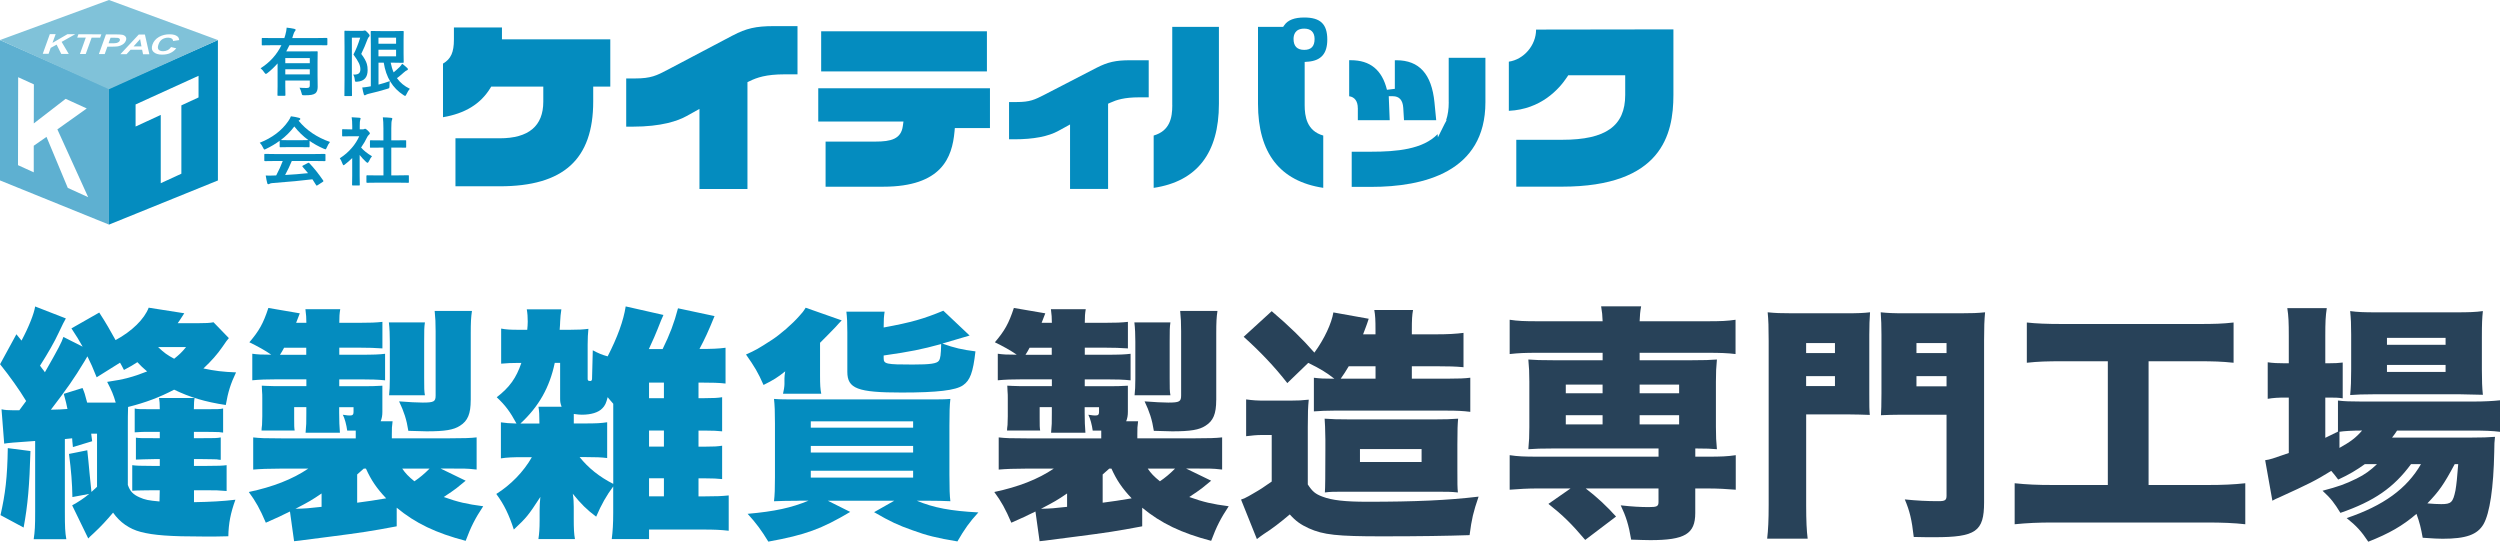
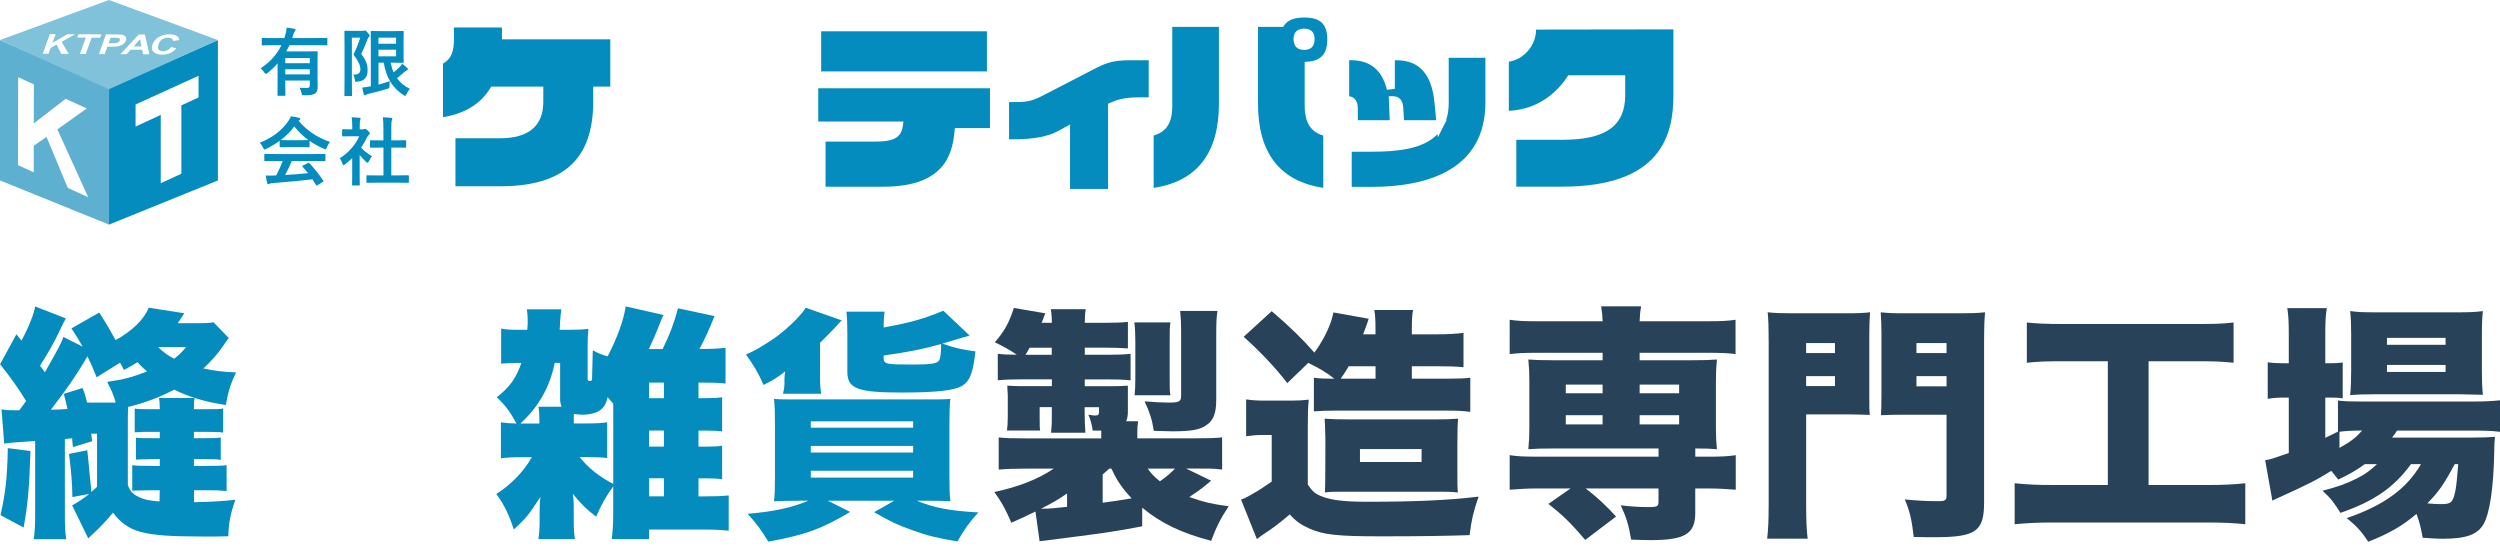
<svg xmlns="http://www.w3.org/2000/svg" id="_コンテンツ" viewBox="0 0 600 132">
  <defs>
    <style>.cls-1{fill:#5eb0d1;}.cls-1,.cls-2,.cls-3,.cls-4{stroke-width:0px;}.cls-2{fill:#284259;}.cls-3{fill:#80c2d9;}.cls-4{fill:#048cbf;}</style>
  </defs>
  <path class="cls-4" d="m120.46,6.59h-11.52v2.91c0,3.04-.7,4.63-2.62,5.77v12.86c5.27-.89,8.97-3.15,11.3-6.9l.28-.45h12.49v3.63c0,5.83-3.51,8.78-10.44,8.78h-10.64v11.52h10.64c15.3,0,22.42-6.47,22.42-20.35v-3.58h4.1v-11.34h-26v-2.85Z" />
-   <path class="cls-4" d="m175.87,8.5l-15.63,8.24c-2.65,1.39-3.98,2.09-7.87,2.09h-2.08v11.57h1.53c6.95,0,10.89-1.39,12.97-2.55l3.08-1.71v19.22h11.52v-25.64l.54-.26c1.72-.84,3.93-1.62,8.38-1.62h3.09V6.27h-5.76c-4.19,0-6.57.54-9.77,2.24Z" />
  <rect class="cls-4" x="197.08" y="7.51" width="39.78" height="9.63" />
  <path class="cls-4" d="m196.39,29.16h20.44l-.15,1.09c-.42,3.11-2.83,3.73-6.57,3.73h-11.97v10.83h13.81c14.11,0,16.57-7.06,17.13-13.21l.08-.87h8.43v-9.54h-41.21v7.98Z" />
  <path class="cls-4" d="m263.23,16.24l-12.56,6.49c-2.35,1.2-3.45,1.76-6.7,1.76h-1.8v8.94h1.3c4.59,0,8.15-.69,10.58-2.04l2.76-1.52v15.48h9.13v-20.46l.56-.25c1.47-.67,3.33-1.28,6.88-1.28h2.31v-8.9h-4.52c-3.36,0-5.29.43-7.94,1.78Z" />
  <path class="cls-4" d="m313.99,14.8c3.11-.28,4.56-1.97,4.56-5.3,0-3.72-1.65-5.3-5.53-5.3-2.35,0-3.92.6-4.78,1.84l-.29.41h-6.03v18.46c0,11.82,5.27,18.6,15.66,20.17v-12.55c-3.98-1.12-4.46-4.66-4.46-7.3v-10.36l.87-.08Zm-.97-2.83c-1.7,0-2.57-.88-2.57-2.62,0-.93.33-2.48,2.57-2.48,1.6,0,2.48.88,2.48,2.48,0,1.76-.81,2.62-2.48,2.62Z" />
  <path class="cls-4" d="m281.35,25.24c0,2.99-.55,6.15-4.47,7.29v12.56c10.4-1.56,15.66-8.34,15.66-20.17V6.45h-11.2v18.79Z" />
  <path class="cls-4" d="m347.7,24.55c0,1.63-.21,3.05-.63,4.29h.12l-.49.91c-.04.08-.08.16-.12.24l-1.48,2.97-.08-.77c-3.51,3.67-9.91,4.22-15.91,4.22h-4.7v8.44h4.7c12.5,0,27.39-3.52,27.39-20.3v-10.68h-8.81v10.68Z" />
  <path class="cls-4" d="m325.88,25.93v2.91h7.65l-.23-5.75h.96c1.58,0,2.4.94,2.52,2.78l.18,2.97h7.73l-.42-4.29c-.68-6.79-3.66-10.09-9.13-10.09h-.38v6.86l-1.89.23c-1.18-4.77-4.02-7.1-8.69-7.1h-.38v8.65c1.31.17,2.07,1.2,2.07,2.82Z" />
  <path class="cls-4" d="m368.66,7.1c0,3.8-2.96,7.18-6.54,7.7v11.8c7.71-.37,12.05-5.19,13.98-8.11l.28-.43h13.67v4.73c0,7.44-4.65,10.76-15.09,10.76h-11.05v11.25h10.96c23.98,0,26.75-12.56,26.75-22.01V7.05l-32.97.05Z" />
  <path class="cls-4" d="m62.52,16.36c.37.3.67.65.92,1.04.16.23.28.34.36.34.09,0,.22-.07.4-.22.81-.63,1.62-1.4,2.42-2.3v5.52l-.03,2.05c0,.09,0,.14.03.17.02.02.09.03.19.03h1.5c.08,0,.13,0,.16-.03.02-.02.03-.08.03-.17l-.03-2.05v-1.41h5.88v1.16c0,.23-.05.39-.15.48-.1.1-.31.15-.62.15-.58,0-1.15-.02-1.7-.07.2.34.36.76.49,1.28.06.26.11.41.16.46.06.05.23.08.51.08.77,0,1.35-.04,1.73-.11.39-.07.7-.2.94-.38.35-.31.53-.81.53-1.51l-.03-2.76v-3.23l.03-2.37c0-.09,0-.14-.03-.17-.02-.02-.09-.03-.19-.03l-2.53.03h-4.79c.33-.6.59-1.1.77-1.5h6.66l2.27.03c.12,0,.17-.07.17-.2v-1.37c0-.13-.06-.2-.17-.2l-2.27.03h-5.99l.25-.8c.11-.37.24-.64.37-.82.13-.16.2-.27.2-.34,0-.1-.11-.19-.34-.25-.51-.12-1.11-.21-1.82-.29-.03.49-.14,1.07-.32,1.74-.08.31-.16.56-.24.77h-2.96l-2.27-.03c-.08,0-.13,0-.16.03-.02.02-.03.08-.03.17v1.37c0,.09,0,.14.03.17s.07.03.17.03l2.27-.03h2.25c-1.11,2.28-2.78,4.13-5.01,5.54Zm5.95-2.42h5.88v1.22h-5.88v-1.22Zm0,2.69h5.88v1.23h-5.88v-1.23Z" />
  <path class="cls-4" d="m82.64,22.86c0,.09.01.15.03.17.02.02.07.03.16.03h1.46c.08,0,.13,0,.16-.03.02-.02.03-.08.03-.17l-.03-3.78v-10.04h2c-.49,1.59-1.03,2.94-1.62,4.04.63.87,1.06,1.56,1.31,2.08.23.49.35.98.35,1.45s-.11.77-.34.98c-.23.21-.61.31-1.14.31-.08,0-.17,0-.26,0,.2.24.33.64.39,1.19.02.22.04.36.07.42.04.08.14.11.29.11.05,0,.14,0,.29-.02,1.63-.13,2.44-1.05,2.44-2.76,0-.58-.06-1.08-.18-1.48-.2-.69-.65-1.5-1.35-2.42.58-1.19,1.08-2.36,1.5-3.51.11-.28.22-.47.34-.57s.17-.21.17-.32c0-.16-.15-.39-.46-.7-.31-.35-.55-.53-.7-.53-.06,0-.12.02-.19.05-.07.03-.19.05-.36.05h-2.62l-1.52-.03c-.09,0-.14,0-.17.03-.02.02-.03.09-.03.19l.03,3.79v7.7l-.03,3.78Z" />
  <path class="cls-4" d="m89.03,20.7l-.59.11c-.56.1-1.06.16-1.5.19.1.6.23,1.17.39,1.7.03.12.11.17.22.17.09,0,.18-.04.29-.12.06-.06.25-.13.57-.22,1.66-.38,3.18-.79,4.54-1.21.25-.07.4-.13.44-.18.06-.06.09-.25.09-.55,0-.46.02-.84.07-1.12-.82.3-1.72.58-2.71.84v-5.27h1.26c.54,3.51,2.12,6.1,4.75,7.79.2.13.33.2.39.2.07,0,.18-.14.32-.43.25-.54.52-.97.8-1.29-1.31-.63-2.34-1.48-3.09-2.55.39-.28.94-.73,1.64-1.36.33-.3.58-.48.77-.53.15-.05.22-.13.22-.25,0-.08-.05-.17-.14-.28-.39-.37-.8-.71-1.24-1.04-.15.25-.34.5-.57.75-.58.56-1.08,1-1.48,1.32-.31-.71-.54-1.49-.7-2.32h.87l2.06.03c.08,0,.13,0,.16-.03.02-.02.03-.07.03-.17l-.03-1.99v-3.3l.03-1.96c0-.08,0-.13-.03-.16-.02-.02-.07-.03-.17-.03l-2.06.03h-3.16l-2.31-.03c-.08,0-.13,0-.16.03-.02.02-.03.07-.03.17l.03,3.15v9.92Zm1.8-11.66h4.23v1.46h-4.23v-1.46Zm0,2.89h4.23v1.59h-4.23v-1.59Z" />
  <path class="cls-4" d="m71.65,28.97c.09-.07.18-.12.25-.16.12-.06.17-.15.17-.29,0-.11-.11-.19-.32-.24-.56-.16-1.2-.28-1.93-.37-.15.38-.35.76-.63,1.16-1.56,2.27-3.85,4-6.85,5.19.31.31.58.7.8,1.19.13.3.24.44.32.44.07,0,.21-.05.43-.17,1.18-.57,2.26-1.21,3.23-1.93v1.36c0,.08,0,.13.03.16.02.02.07.03.17.03l2.02-.03h2.75l2.02.03c.08,0,.13,0,.16-.03.02-.02.03-.07.03-.17v-1.33c.98.69,2.11,1.32,3.41,1.89.21.09.35.14.41.14.09,0,.19-.15.31-.44.21-.51.46-.95.77-1.33-3.14-1.1-5.66-2.8-7.55-5.11Zm.44,4.68h-2.75c-1.1,0-1.75-.01-1.96-.03,1.23-.93,2.32-2.02,3.26-3.27.97,1.25,2.09,2.34,3.37,3.27-.26.02-.9.03-1.93.03Z" />
  <path class="cls-4" d="m77.86,36.94l-2.36.03h-9.51l-2.36-.03c-.09,0-.15,0-.17.03-.02.02-.03.07-.03.17v1.34c0,.08,0,.13.03.16.02.02.08.03.18.03l2.36-.03h1.86c-.41,1.1-.94,2.26-1.57,3.46l-.58.02c-.43.02-.79.03-1.08.03s-.59-.01-.86-.03c.14.84.26,1.45.37,1.84.03.17.12.25.24.25.12,0,.22-.03.31-.1.16-.09.37-.15.65-.17,4.12-.31,7.34-.62,9.64-.91.35.53.65.99.89,1.4.05.08.1.12.15.12.03,0,.1-.03.21-.1l1.24-.81c.1-.06.15-.12.15-.18,0-.04-.02-.09-.06-.15-1.09-1.59-2.19-2.97-3.32-4.15-.07-.07-.13-.1-.18-.1-.05,0-.11.02-.19.07l-1.14.59c-.12.06-.18.12-.18.17,0,.04.03.09.08.15.32.34.75.85,1.3,1.52-1.81.19-3.64.34-5.5.44.62-1.15,1.15-2.27,1.6-3.36h5.51l2.36.03c.1,0,.16-.01.18-.03.02-.02.03-.07.03-.16v-1.34c0-.08,0-.13-.03-.16-.02-.02-.08-.03-.18-.03Z" />
  <path class="cls-4" d="m97.91,42.06l-2.38.03h-1.62v-6.67h1.12l2.25.02c.09,0,.14,0,.16-.02.03-.02.04-.07.04-.17v-1.41c0-.08,0-.13-.03-.15-.02-.02-.08-.03-.17-.03l-2.25.02h-1.12v-2.89c0-1.12.05-1.77.15-1.96.06-.12.09-.25.09-.37,0-.1-.1-.16-.29-.18-.55-.06-1.21-.1-1.98-.12.09.63.14,1.53.14,2.69v2.84h-.8l-2.25-.02c-.08,0-.13,0-.15.02-.02.02-.03.07-.03.16v1.41c0,.09,0,.14.03.16.02.02.07.03.16.03l2.25-.02h.8v6.67h-1.5l-2.4-.03c-.09,0-.14.01-.16.03-.02.02-.03.08-.03.17v1.41c0,.08,0,.13.03.16.02.02.07.03.17.03l2.4-.03h5.01l2.38.03c.09,0,.15,0,.17-.03.02-.02.03-.07.03-.17v-1.41c0-.09,0-.14-.03-.17-.02-.02-.08-.03-.18-.03Z" />
  <path class="cls-4" d="m88.57,38.66c.22-.5.46-.89.71-1.16-1.11-.66-1.99-1.35-2.62-2.09.6-.86,1.1-1.73,1.52-2.61.08-.15.22-.32.42-.51.12-.09.17-.19.17-.29,0-.11-.16-.33-.48-.65-.33-.31-.55-.46-.66-.46-.04,0-.11.02-.2.07-.08.05-.19.08-.34.08h-.75v-.81c0-.81.04-1.28.11-1.42.07-.17.1-.29.1-.37,0-.1-.1-.17-.29-.18-.6-.06-1.22-.1-1.86-.12.09.5.14,1.23.14,2.18v.73h-.34l-1.89-.04c-.09,0-.14,0-.16.03-.03.02-.04.08-.04.17v1.33c0,.08,0,.13.03.16.02.02.08.03.17.03l1.89-.03h2.02c-.42.95-.99,1.86-1.73,2.73-.85,1.01-1.83,1.86-2.94,2.55.22.29.42.71.63,1.27.11.27.2.41.28.41.06,0,.18-.08.37-.24.51-.38,1.07-.87,1.7-1.48v4.27l-.03,2.1c0,.09,0,.14.03.17.02.02.08.03.18.03h1.43c.09,0,.15,0,.18-.03.02-.02.03-.08.03-.17l-.03-2.1v-5.02c.48.62.99,1.17,1.53,1.66.16.15.28.22.36.22.1,0,.22-.13.34-.39Z" />
  <path class="cls-1" d="m0,9.61v33.69l26.15,10.6V21.2L0,9.61Zm16.27,35.49l-5.11-12.25-3.06,2.13v6.38s-3.78-1.72-3.78-1.72l.04-21.11,3.77,1.72-.02,9.37,7.64-5.9,5.07,2.31-7.05,5.02,7.39,16.27-4.88-2.22Z" />
  <path class="cls-4" d="m26.15,21.2v32.71l26.15-10.6V9.61l-26.15,11.59Zm21.49,2.19l-4.11,1.9v16.4l-4.95,2.28v-16.39l-6.04,2.79v-5.3l15.11-6.88v5.2Z" />
  <polygon class="cls-3" points="32.06 11.13 33.95 11.14 33.63 9.38 32.06 11.13" />
  <path class="cls-3" d="m28.21,9.09c-.16-.02-.49-.03-1-.04h-.68s-.48,1.34-.48,1.34h.77c.55,0,.93-.02,1.13-.07.2-.05.38-.13.52-.23.14-.1.24-.23.29-.37.06-.17.04-.31-.07-.43-.11-.11-.27-.18-.49-.21Z" />
  <path class="cls-3" d="m26.15,0L0,9.61l26.15,11.81,26.15-11.81L26.15,0Zm-9.64,12.94h-1.81s-1.11-2.23-1.11-2.23l-1.42.78-.51,1.43h-1.4s1.7-4.73,1.7-4.73h1.4s-.76,2.1-.76,2.1l3.58-2.08h1.88s-3.27,1.84-3.27,1.84l1.71,2.89Zm4.07.02h-1.4s1.41-3.93,1.41-3.93h-2.06s.29-.81.29-.81l5.51.02-.29.8h-2.05s-1.41,3.91-1.41,3.91Zm6.1-1.76h-.91s-.64,1.78-.64,1.78h-1.4s1.7-4.73,1.7-4.73h2.25c.85.01,1.4.04,1.64.09.37.07.65.23.83.47.18.24.21.55.07.92-.1.29-.27.53-.5.73-.23.2-.48.35-.76.46-.28.11-.55.19-.81.22-.35.04-.84.06-1.48.06Zm7.65,1.81l-.22-1.07h-2.77s-.96,1.06-.96,1.06h-1.48s4.4-4.71,4.4-4.71h1.48s1.07,4.74,1.07,4.74h-1.52Zm6.54-.27c-.57.25-1.23.37-1.98.37-.92,0-1.6-.22-2.04-.65-.44-.43-.52-1.02-.26-1.76.28-.79.8-1.39,1.55-1.83.75-.43,1.61-.65,2.58-.64.85,0,1.47.18,1.88.52.24.2.37.49.4.87l-1.47.22c0-.24-.1-.44-.3-.58-.21-.14-.5-.22-.87-.22-.51,0-.98.12-1.39.37s-.72.66-.92,1.22c-.22.6-.21,1.02.01,1.28.22.25.59.38,1.09.38.37,0,.72-.08,1.05-.24.33-.16.61-.41.85-.76l1.25.3c-.39.51-.88.9-1.45,1.14Z" />
  <path class="cls-4" d="m54.9,81.18c-.47.53-.53.64-1.46,1.99-1.34,1.93-2.69,3.45-4.62,5.26,2.75.58,4.62.82,7.83.94-1.29,2.69-1.93,4.74-2.46,7.83-5.03-.76-8.65-1.87-12.4-3.68-3.45,1.81-6.84,3.1-11.05,4.15-.06,2.22-.06,2.28-.06,4.97v13.74c.53,1.52,1.23,2.28,2.81,2.98,1.29.58,2.16.76,4.79.99l.06-2.69h-1.75c-1.81,0-3.16.06-3.86.06q-.64.06-.99.06v-6.14c.94.12,1.75.18,5.09.18h1.52v-1.64h-1.34c-2.05.06-3.51.06-4.39.12v-5.26c.99.12,1.11.12,4.56.12h1.17v-1.52h-1.4c-2.51,0-3.33,0-4.62.12v-5.73c.7.18,1.17.18,4.62.18h1.4c0-1.29-.06-1.99-.18-2.69h8.54c-.12.47-.18,1.4-.18,2.69h2.34c3.51,0,3.86,0,4.68-.18v5.79q-.41-.06-.99-.12c-.35,0-1.87-.06-3.51-.06h-2.51v1.52h2.05c2.92,0,3.45,0,4.39-.18v5.38q-.35,0-.99-.12c-.29,0-1.99-.06-3.45-.06h-1.99v1.64h2.75c3.27,0,4.09-.06,5.09-.18v6.2c-2.05-.18-2.57-.18-4.85-.18h-2.98v2.86c3.68-.06,7.07-.23,9.94-.59-1.17,3.22-1.64,5.67-1.7,8.77l-2.98.06h-3.1c-7.89,0-11.87-.29-14.97-1.11-2.69-.7-4.97-2.28-6.61-4.62-1.52,1.81-2.92,3.33-4.62,4.91-.99.88-1.05.99-1.34,1.29l-3.86-7.95c1.4-.76,2.92-1.75,4.09-2.75l-4.03.76c-.06-3.39-.29-6.31-.82-10.35l4.39-.88c.23,2.28.35,3.22.53,5.38q.23,2.4.47,4.62c.47-.41.7-.64,1.34-1.23v-12.75h-1.4c.12.76.12.99.23,1.81l-4.62,1.4c-.12-1.17-.18-1.81-.18-2.1q-.94.12-1.75.18v17.42c0,3.86.06,4.91.35,6.61h-7.83c.29-1.93.35-3.16.35-6.61v-16.96c-4.97.35-6.55.47-7.43.64l-.64-8.24c.88.18,1.46.23,2.75.23h1.52q.82-1.11,1.64-2.22c-1.7-2.81-3.92-5.91-6.26-8.83l3.92-7.19q.58.7,1.23,1.52c1.75-3.27,3.04-6.55,3.27-8.19l7.37,2.87c-.41.7-.76,1.4-1.7,3.39-1.05,2.28-2.57,4.91-4.5,7.95.23.29.35.47.47.64.41.53.47.58.7.94,3.27-5.73,4.03-7.19,4.44-8.48l4.62,2.34c-.99-1.75-1.34-2.34-2.69-4.39l6.67-3.8c1.64,2.51,2.69,4.39,3.92,6.61,3.92-2.11,6.9-5.03,7.95-7.78l8.54,1.34q-.18.23-.64.99c-.47.7-.47.76-.94,1.4h4.68c2.05,0,3.1-.06,3.92-.23l3.68,3.8ZM7.31,108.25c-.23,8.19-.64,12.98-1.64,18.36L.12,123.63c1.17-5.15,1.64-9.06,1.75-16.08l5.44.7Zm20.46-11.63c-.53-1.87-.99-2.92-2.05-4.97,4.03-.58,6.2-1.17,9.59-2.51-.99-.82-1.46-1.29-2.34-2.22-1.05.7-1.58.99-3.22,1.87-.41-.82-.58-1.11-.94-1.75l-5.61,3.51c-.99-2.46-1.34-3.27-2.22-5.03q-.23.41-.76,1.29c-2.4,3.98-4.15,6.49-8.01,11.52,2.16-.06,2.51-.06,3.98-.18-.23-1.11-.35-1.75-.88-3.63l4.5-1.4c.47,1.11.58,1.46,1.11,3.51h6.84Zm10.17-13.33c1.46,1.4,2.22,1.93,3.86,2.81,1.29-1.05,1.81-1.52,2.86-2.81h-6.72Z" />
-   <path class="cls-4" d="m95.19,126.32c-6.2,1.17-8.54,1.52-15.84,2.46l-6.37.82c-.99.12-1.17.18-2.4.29l-.99-7.13c-2.28,1.11-3.1,1.52-5.79,2.69-1.4-3.27-2.4-5.09-4.09-7.37,5.79-1.23,10.47-3.04,14.27-5.61h-6.78q-3.92,0-6.43.23v-7.72c1.64.18,2.75.23,6.78.23h17.83v-1.87h-2.05c-.18-1.35-.58-2.92-1.05-3.8,1.17.18,1.34.18,1.75.18.58,0,.82-.23.82-.82v-1.17h-3.45v1.34c0,2.16.06,3.04.18,4.79h-8.24c.18-1.99.18-2.22.18-4.74v-1.4h-2.92v2.69c0,1.81,0,2.16.12,2.92h-7.95q0-.47.12-1.35c0-.29.06-1.58.06-2.05v-4.33c0-.41,0-1.34-.06-1.7q-.06-.94-.06-1.34c.53.06,1.64.06,3.27.12h7.43v-1.64h-7.13c-2.46,0-4.03.06-5.85.23v-6.37c1.29.18,2.16.23,4.56.23-1.52-1.05-3.33-2.05-5.26-2.98,2.34-2.75,3.33-4.5,4.56-8.24l7.54,1.29c-.41,1.05-.53,1.34-.88,2.28h2.46c0-1.29-.06-1.87-.23-3.27h8.36c-.18,1.05-.23,1.81-.23,3.27h4.56c2.92,0,4.27-.06,5.79-.23v6.37c-2.05-.12-2.98-.18-5.73-.18h-4.62v1.7h4.62c3.86,0,4.97-.06,6.37-.23v6.37c-1.7-.18-3.45-.23-5.91-.23h-5.09v1.64h5.85c1.93,0,2.28,0,4.5-.12v6.26c0,.88-.12,1.58-.41,2.28h2.86c-.18,1.29-.18,1.7-.18,3.1v.99h13.39c3.74,0,5.61-.06,6.96-.23v7.72c-.29,0-.47-.06-.64-.06-1.46-.18-2.4-.18-5.85-.18h-2.16l6.02,2.92q-.58.47-2.22,1.81c-.53.41-1.7,1.23-3.04,2.1,3.45,1.23,5.5,1.7,9.47,2.22-1.93,2.92-2.92,4.85-4.21,8.3-7.13-1.87-12.04-4.21-16.55-7.95v4.44Zm-21.69-41.16v-1.7h-5.32c-.35.7-.53.94-.99,1.7h6.31Zm3.68,33.27c-2.4,1.64-3.04,1.99-6.26,3.68,2.4-.06,3.16-.12,6.26-.47v-3.22Zm8.54,2.22q3.27-.41,6.96-1.05c-2.28-2.4-3.62-4.39-4.85-7.13h-.53q-.64.59-1.58,1.4v6.78Zm7.66-25.78c.12-1.23.18-2.05.18-3.98v-8.89c0-1.46-.06-3.33-.23-4.62h8.65c-.18,1.23-.18,1.87-.18,4.62v8.77c0,2.4,0,3.1.18,4.09h-8.59Zm19.59,1.17c0,3.27-.7,4.97-2.57,6.14-1.52.99-3.57,1.34-8.01,1.34-.7,0-2.1-.06-4.39-.12-.41-2.69-1.05-4.62-2.22-7.07,2.46.18,4.27.29,5.67.29,2.69,0,3.1-.23,3.1-1.7v-15.44c0-1.93-.06-3.27-.23-4.85h8.95c-.23,1.52-.29,2.75-.29,5.38v16.02Zm-16.43,16.43c.76,1.11,1.46,1.87,2.92,3.04,1.29-.88,2.34-1.75,3.63-3.04h-6.55Z" />
  <path class="cls-4" d="m159.04,83.75c1.7-3.45,2.75-6.2,3.68-9.76l8.77,1.87c-1.52,3.74-2.34,5.5-3.62,7.89,2.92,0,4.56-.06,6.26-.29v8.59c-1.46-.18-3.27-.23-6.02-.23h-.47v3.74h1.46c2.22,0,3.16-.06,4.21-.23v8.19c-1.05-.12-2.22-.18-4.15-.18h-1.52v3.86h1.46c2.28,0,3.1-.06,4.21-.23v8.01c-1.11-.12-2.28-.18-4.21-.18h-1.46v4.33h1.46c2.81,0,4.15-.06,5.79-.23v8.48c-1.93-.23-3.62-.29-6.02-.29h-13.1v2.28h-8.95c.23-1.81.35-3.62.35-6.31v-6.31c-1.64,2.22-2.81,4.27-4.09,7.25-2.22-1.64-3.68-3.1-5.61-5.5.18,1.11.23,2.11.23,3.16v2.86c0,2.34.06,3.63.29,4.85h-8.77c.18-1.23.29-2.4.29-4.44v-2.4c0-1.23.06-2.16.18-3.27-2.92,4.5-3.33,4.97-6.37,7.83-1.17-3.57-2.34-6.02-4.21-8.54,3.45-2.16,6.55-5.32,8.54-8.83h-1.93c-2.75,0-3.98.06-5.5.29v-8.65c1.17.18,1.99.23,3.74.29-1.52-2.81-2.63-4.33-4.74-6.31,3.1-2.4,4.68-4.62,5.91-8.24h-.76c-1.52,0-2.81.06-4.09.18v-8.42c1.17.23,2.22.29,4.21.29h2.05c.06-.76.12-1.23.12-1.93,0-1.05-.06-2.05-.23-2.98h8.3c-.18,1.34-.23,1.64-.29,2.92,0,.58-.06,1.05-.12,1.99h2.46c1.99,0,3.16-.06,4.44-.23-.12,1.11-.18,2.34-.18,3.8v8.19c0,.41.12.53.64.53.23,0,.35-.12.41-.41,0-.06.06-2.4.18-6.96,1.29.7,2.28,1.11,3.57,1.46,2.34-4.56,3.8-8.54,4.33-11.99l9.06,2.05c-.47,1.05-.58,1.29-1.4,3.39-.53,1.34-.94,2.28-2.1,4.79h3.33Zm-29.58,17.89c0-2.05-.06-3.04-.23-4.03h5.55c-.29-.82-.35-1.17-.35-1.87v-8.65h-1.29c-1.23,5.91-3.86,10.52-8.24,14.56h4.56Zm17.72-4.74c-.7-.82-.88-.99-1.34-1.58-.35,1.4-.64,2.05-1.29,2.69-.94.99-2.69,1.52-4.91,1.52-.58,0-.99-.06-1.93-.18v2.28h2.51c2.86,0,4.03-.06,5.5-.29v8.59c-1.46-.18-2.63-.23-5.15-.23h-1.46c2.1,2.63,4.74,4.74,8.07,6.43v-19.24Zm12.16-1.34v-3.74h-3.57v3.74h3.57Zm-3.57,11.63h3.57v-3.86h-3.57v3.86Zm0,11.93h3.57v-4.33h-3.57v4.33Z" />
  <path class="cls-4" d="m187.92,94.51c.18-.7.35-1.75.35-2.34v-1.35c0-.53.06-.94.18-1.7-1.81,1.46-2.86,2.1-5.2,3.27-1.34-3.04-2.16-4.39-4.21-7.31,2.34-1.05,2.87-1.34,6.31-3.57,1.87-1.23,4.74-3.68,6.43-5.61.76-.82,1.05-1.17,1.58-2.05l8.65,3.04c-.29.29-1.17,1.23-1.46,1.58-.23.29-3.33,3.39-3.74,3.8v7.83c0,2.22.06,3.27.29,4.39h-9.18Zm3.8,25.67c-2.92,0-4.56.06-5.96.12.18-1.58.23-3.04.23-5.73v-12.98c0-2.81-.06-4.33-.23-5.85,1.52.12,2.75.12,5.85.12h30.75c3.33,0,4.27,0,5.73-.12-.18,1.52-.23,3.33-.23,6.43v11.75c0,3.27.06,5.09.23,6.37-1.29-.06-3.04-.12-5.85-.12h-2.22c4.09,1.7,8.13,2.46,14.79,2.81-2.16,2.34-3.33,4.03-5.03,6.96-4.91-.82-7.31-1.4-10.82-2.69-3.33-1.17-5.26-2.05-9.18-4.33l4.85-2.75h-15.96l5.38,2.69c-6.9,4.09-10.7,5.5-19.65,7.13-1.64-2.69-2.92-4.44-4.97-6.67,6.55-.58,10.52-1.46,14.62-3.16h-2.34Zm2.87-17.54h24.56v-1.52h-24.56v1.52Zm0,5.96h24.56v-1.58h-24.56v1.58Zm0,6.02h24.56v-1.64h-24.56v1.64Zm17.72-39.82c-.18,1.17-.23,1.93-.23,3.8,6.67-1.23,9.53-2.05,14.32-4.03l6.31,5.96-6.55,1.93c2.92,1.05,4.74,1.46,7.95,1.87-.58,5.09-1.29,6.96-2.98,8.13-1.75,1.23-6.2,1.75-14.73,1.75-10.58,0-13.04-.94-13.04-4.97v-9.47c0-2.28-.06-3.57-.23-4.97h9.18Zm-.23,11.17c0,1.4.58,1.52,6.96,1.52,4.27,0,5.85-.23,6.31-.94.35-.53.47-1.4.53-3.98-4.74,1.29-7.25,1.81-13.8,2.75v.64Z" />
  <path class="cls-2" d="m274.11,126.32c-6.2,1.17-8.54,1.52-15.84,2.46l-6.37.82c-.99.12-1.17.18-2.4.29l-.99-7.13c-2.28,1.11-3.1,1.52-5.79,2.69-1.4-3.27-2.4-5.09-4.09-7.37,5.79-1.23,10.47-3.04,14.27-5.61h-6.78q-3.92,0-6.43.23v-7.72c1.64.18,2.75.23,6.78.23h17.83v-1.87h-2.05c-.18-1.35-.58-2.92-1.05-3.8,1.17.18,1.34.18,1.75.18.58,0,.82-.23.82-.82v-1.17h-3.45v1.34c0,2.16.06,3.04.18,4.79h-8.24c.18-1.99.18-2.22.18-4.74v-1.4h-2.92v2.69c0,1.81,0,2.16.12,2.92h-7.95q0-.47.12-1.35c0-.29.06-1.58.06-2.05v-4.33c0-.41,0-1.34-.06-1.7q-.06-.94-.06-1.34c.53.06,1.64.06,3.27.12h7.43v-1.64h-7.13c-2.46,0-4.03.06-5.85.23v-6.37c1.29.18,2.16.23,4.56.23-1.52-1.05-3.33-2.05-5.26-2.98,2.34-2.75,3.33-4.5,4.56-8.24l7.54,1.29c-.41,1.05-.53,1.34-.88,2.28h2.46c0-1.29-.06-1.87-.23-3.27h8.36c-.18,1.05-.23,1.81-.23,3.27h4.56c2.92,0,4.27-.06,5.79-.23v6.37c-2.05-.12-2.98-.18-5.73-.18h-4.62v1.7h4.62c3.86,0,4.97-.06,6.37-.23v6.37c-1.7-.18-3.45-.23-5.91-.23h-5.09v1.64h5.85c1.93,0,2.28,0,4.5-.12v6.26c0,.88-.12,1.58-.41,2.28h2.86c-.18,1.29-.18,1.7-.18,3.1v.99h13.39c3.74,0,5.61-.06,6.96-.23v7.72c-.29,0-.47-.06-.64-.06-1.46-.18-2.4-.18-5.85-.18h-2.16l6.02,2.92q-.58.47-2.22,1.81c-.53.41-1.7,1.23-3.04,2.1,3.45,1.23,5.5,1.7,9.47,2.22-1.93,2.92-2.92,4.85-4.21,8.3-7.13-1.87-12.04-4.21-16.55-7.95v4.44Zm-21.69-41.16v-1.7h-5.32c-.35.7-.53.94-.99,1.7h6.31Zm3.68,33.27c-2.4,1.64-3.04,1.99-6.26,3.68,2.4-.06,3.16-.12,6.26-.47v-3.22Zm8.54,2.22q3.27-.41,6.96-1.05c-2.28-2.4-3.62-4.39-4.85-7.13h-.53q-.64.59-1.58,1.4v6.78Zm7.66-25.78c.12-1.23.18-2.05.18-3.98v-8.89c0-1.46-.06-3.33-.23-4.62h8.65c-.18,1.23-.18,1.87-.18,4.62v8.77c0,2.4,0,3.1.18,4.09h-8.59Zm19.59,1.17c0,3.27-.7,4.97-2.57,6.14-1.52.99-3.57,1.34-8.01,1.34-.7,0-2.1-.06-4.39-.12-.41-2.69-1.05-4.62-2.22-7.07,2.46.18,4.27.29,5.67.29,2.69,0,3.1-.23,3.1-1.7v-15.44c0-1.93-.06-3.27-.23-4.85h8.95c-.23,1.52-.29,2.75-.29,5.38v16.02Zm-16.43,16.43c.76,1.11,1.46,1.87,2.92,3.04,1.29-.88,2.34-1.75,3.63-3.04h-6.55Z" />
  <path class="cls-2" d="m299.08,95.86c1.7.23,2.57.29,4.85.29h5.67c1.87,0,2.92-.06,4.5-.23-.18,1.81-.23,3.16-.23,6.61v13.74c1.11,1.7,1.81,2.28,3.51,2.92,2.28.88,5.44,1.23,10.76,1.23,11.46,0,19.41-.35,26.72-1.23-1.29,3.8-1.64,5.26-2.16,9.24-5.2.18-12.04.29-21.05.29-10.7,0-14.03-.35-17.54-1.93-1.93-.88-3.16-1.75-4.56-3.33-2.28,1.93-4.33,3.51-6.2,4.68-.47.35-1.11.76-1.7,1.23l-3.8-9.47c.64-.23,1.34-.53,1.81-.82.18-.12.53-.29,1.11-.64,1.64-.94,2.46-1.46,4.44-2.87v-11.17h-2.46c-1.11,0-2.34.12-3.68.29v-8.83Zm6.14-21.17c4.21,3.57,7.48,6.78,10.23,9.94,2.4-3.27,4.15-7.07,4.56-9.65l8.48,1.52q-.12.35-.41,1.23c-.06.12-.47,1.34-.94,2.51h2.98v-.99c0-2.51-.06-3.57-.29-4.85h9.3c-.23,1.23-.29,2.28-.29,4.85v.99h5.5c3.22,0,5.09-.12,6.9-.35v8.24c-1.87-.18-3.51-.23-6.55-.23h-5.85v2.98h8.59c2.69,0,4.09-.06,5.44-.23v8.19c-1.81-.23-3.33-.29-5.44-.29h-27.36c-1.75,0-3.1.06-4.74.18v-8.07c1.52.18,2.34.23,4.91.23-1.93-1.52-3.39-2.4-6.26-3.8l-5.03,4.85c-2.98-3.86-6.61-7.66-10.47-11.11l6.72-6.14Zm17.31,43.32c-2.34,0-3.22,0-4.56.18q.12-1.4.12-10.17v-2.51q-.06-3.86-.18-5.03c1.52.12,3.33.18,6.49.18h19.59c2.81,0,4.33-.06,5.96-.18-.12,1.4-.18,2.4-.18,6.2v5.96c0,3.57,0,4.21.12,5.55-1.64-.18-2.57-.18-5.44-.18h-21.93Zm7.6-27.13v-2.98h-6.43c-.76,1.29-1.11,1.81-1.93,2.98h8.36Zm-3.74,20h14.79v-3.1h-14.79v3.1Z" />
  <path class="cls-2" d="m406.87,109.6v-1.97c2.92,0,3.64.06,5.19.18-.18-1.91-.24-2.92-.24-5.31v-10.91c0-2.33.06-3.34.24-5.31-1.67.12-2.86.18-6.32.18h-12.23v-1.79h16.4c2.86,0,4.71.06,6.62.3v-8.23c-2.03.3-3.52.36-6.86.36h-16.16c.06-1.49.12-2.27.36-3.58h-9.6c.24,1.37.3,2.15.36,3.58h-15.51c-3.28,0-4.83-.06-6.8-.36v8.23c2.15-.24,3.7-.3,6.56-.3h15.75v1.79h-11.57c-3.46,0-4.59-.06-6.26-.18.18,2.03.24,3.1.24,5.31v10.91c0,2.21-.06,3.34-.24,5.31,1.67-.12,2.98-.18,6.26-.18h24.99v1.97h-28.93c-3.28,0-4.83-.06-6.8-.36v8.29c2.27-.18,4.35-.3,6.56-.3h8.05l-5.31,3.7c3.46,2.74,5.55,4.77,8.83,8.65l7.4-5.61c-2.33-2.56-4.41-4.53-7.28-6.74h17.47v3.22c0,1.07-.36,1.25-2.33,1.25s-4.12-.12-6.74-.42c1.25,2.62,1.91,4.65,2.51,8.23,2.03.06,3.58.12,4.59.12,8.29,0,10.79-1.49,10.79-6.5v-5.9h3.1c2.27,0,4.47.12,6.62.3v-8.29c-2.03.3-3.52.36-6.86.36h-2.86Zm-22.25-7.75h-8.83v-2.21h8.83v2.21Zm0-7.46h-8.83v-2.09h8.83v2.09Zm18.37,7.46h-9.48v-2.21h9.48v2.21Zm0-7.46h-9.48v-2.09h9.48v2.09Z" />
  <path class="cls-2" d="m448.8,74.95c-1.55.18-2.86.24-6.08.24h-12.46c-2.98,0-4.23-.06-6.02-.24.18,1.91.24,3.52.24,6.86v39.42c0,3.58-.12,5.96-.36,8.05h9.72c-.24-1.85-.36-4.23-.36-7.99v-21.83h10.38c1.67,0,3.1.06,4.89.12-.12-1.37-.12-1.97-.12-5.19v-14.02c0-2.33.06-3.64.18-5.43Zm-8.41,17.71h-6.92v-2.39h6.92v2.39Zm0-7.93h-6.92v-2.39h6.92v2.39Z" />
  <path class="cls-2" d="m457.45,75.19c-3.16,0-4.35-.06-6.08-.24.12,1.67.18,3.34.18,5.43v14.02c0,2.74-.06,4.17-.12,5.25,1.31-.06,3.1-.12,4.89-.12h10.85v19.44c0,1.07-.36,1.31-1.91,1.31-2.8,0-5.13-.12-8.11-.42,1.19,2.8,1.67,4.83,2.15,9.01,2.03.06,3.76.06,4.95.06,9.96,0,11.93-1.37,11.93-8.35v-38.89c0-3.28.06-4.71.24-6.74-1.79.18-3.04.24-6.02.24h-12.94Zm9.72,17.53h-7.22v-2.45h7.22v2.45Zm0-7.99h-7.22v-2.39h7.22v2.39Z" />
  <path class="cls-2" d="m515.66,116.4v-29.7h11.93c3.64,0,5.61.06,8.47.36v-9.66c-2.62.3-4.59.36-8.53.36h-32.44c-4,0-6.5-.12-8.65-.36v9.66c2.74-.3,4.83-.36,8.53-.36h10.91v29.7h-13.06c-4.06,0-6.32-.12-9.3-.42v9.84c3.04-.3,5.67-.42,9.13-.42h37.04c3.58,0,6.62.12,9.18.42v-9.84c-2.86.3-5.31.42-9.13.42h-14.07Z" />
  <path class="cls-2" d="m593.62,103.34c2.5,0,4.59.06,6.38.3v-7.57c-1.61.18-3.82.3-6.44.3h-26.72c-2.74,0-4.29-.06-5.73-.24v7.46c-1.67.83-1.91.95-3.04,1.49v-9.66h.84c1.55,0,2.15,0,3.34.18v-8.59c-.95.12-1.91.18-3.52.18h-.66v-6.5c0-3.4.06-4.77.36-6.74h-9.48c.3,1.91.36,3.4.36,6.74v6.5h-.89c-1.73,0-2.92-.06-4.17-.24v8.77c1.37-.24,2.62-.3,4.17-.3h.89v13.3c-3.94,1.37-4.41,1.55-5.67,1.73l1.73,9.72c.66-.36,1.01-.54,1.49-.72,7.46-3.4,8.77-4.06,12.64-6.44.72.84.95,1.13,1.67,2.09,2.68-1.25,4.29-2.21,6.38-3.7h2.92c-1.49,1.43-2.92,2.5-4.89,3.46-2.8,1.37-4.35,1.91-8.17,2.92,2.03,1.85,2.86,2.98,4.29,5.31,8.11-2.8,12.82-6.08,16.94-11.69h2.39c-3.4,5.9-9.01,9.96-17.83,12.94,2.39,1.91,3.52,3.16,5.19,5.67,5.01-1.97,8.23-3.82,11.57-6.68.78,2.15,1.07,3.4,1.49,5.73,2.74.18,3.58.24,4.77.24,5.61,0,8.35-.95,9.84-3.52,1.49-2.62,2.39-8.71,2.56-17.3,0-1.85.06-2.62.18-3.64-1.79.12-2.86.18-5.73.18h-18.97c.6-.78.72-.95,1.19-1.67h18.31Zm-32.15,4.17v-3.88c1.01-.18,3.16-.3,5.43-.3-1.43,1.67-2.74,2.68-5.43,4.17Zm27.67,3.88h.83c-.24,3.22-.42,4.89-.66,6.32-.6,2.86-1.01,3.28-3.4,3.28-.95,0-2.03-.06-3.34-.18,2.8-2.92,3.88-4.41,6.56-9.42Z" />
  <path class="cls-2" d="m564.04,94.81c1.37-.12,3.34-.18,5.49-.18h20.99q4.23.06,5.37.12c-.18-1.73-.24-3.4-.24-6.02v-7.81c0-3.34.06-4.53.24-6.26-1.73.24-3.34.3-6.56.3h-18.91c-3.1,0-4.59-.06-6.38-.3.18,1.85.24,3.16.24,5.61v8.41c0,2.62-.06,4.23-.24,6.14Zm8.83-13.72h14.07v1.67h-14.07v-1.67Zm0,6.5h14.07v1.67h-14.07v-1.67Z" />
</svg>